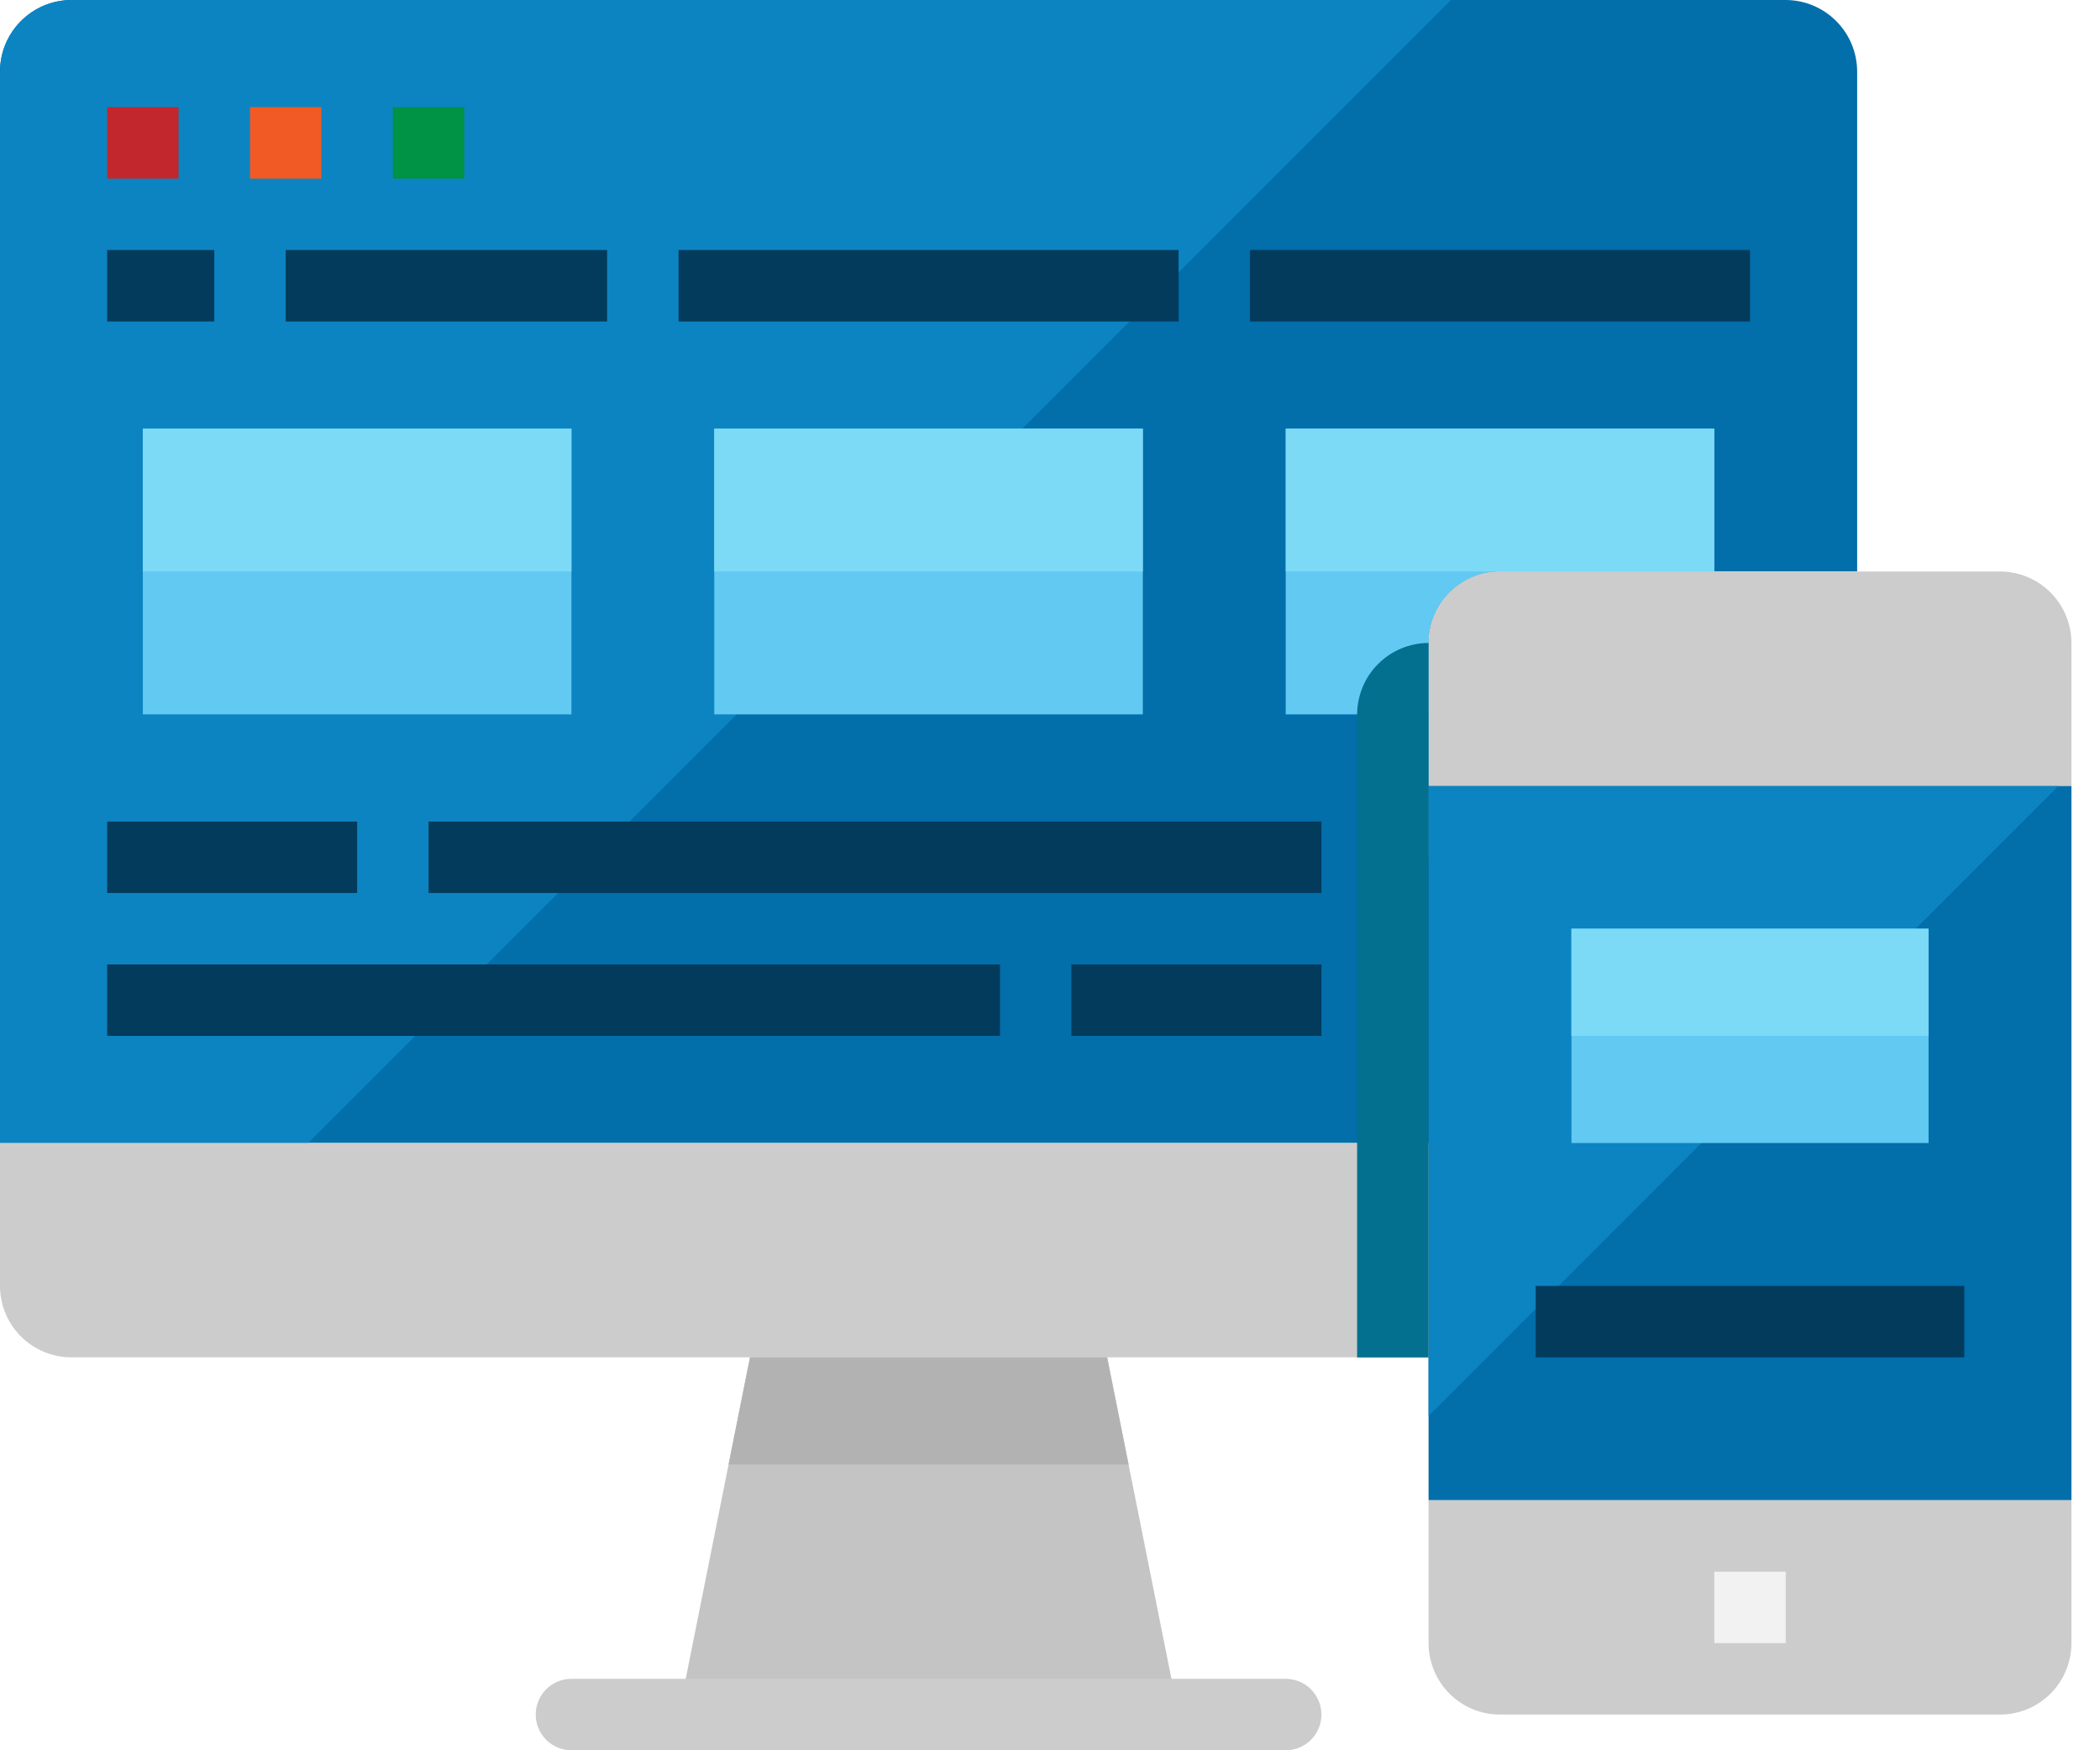
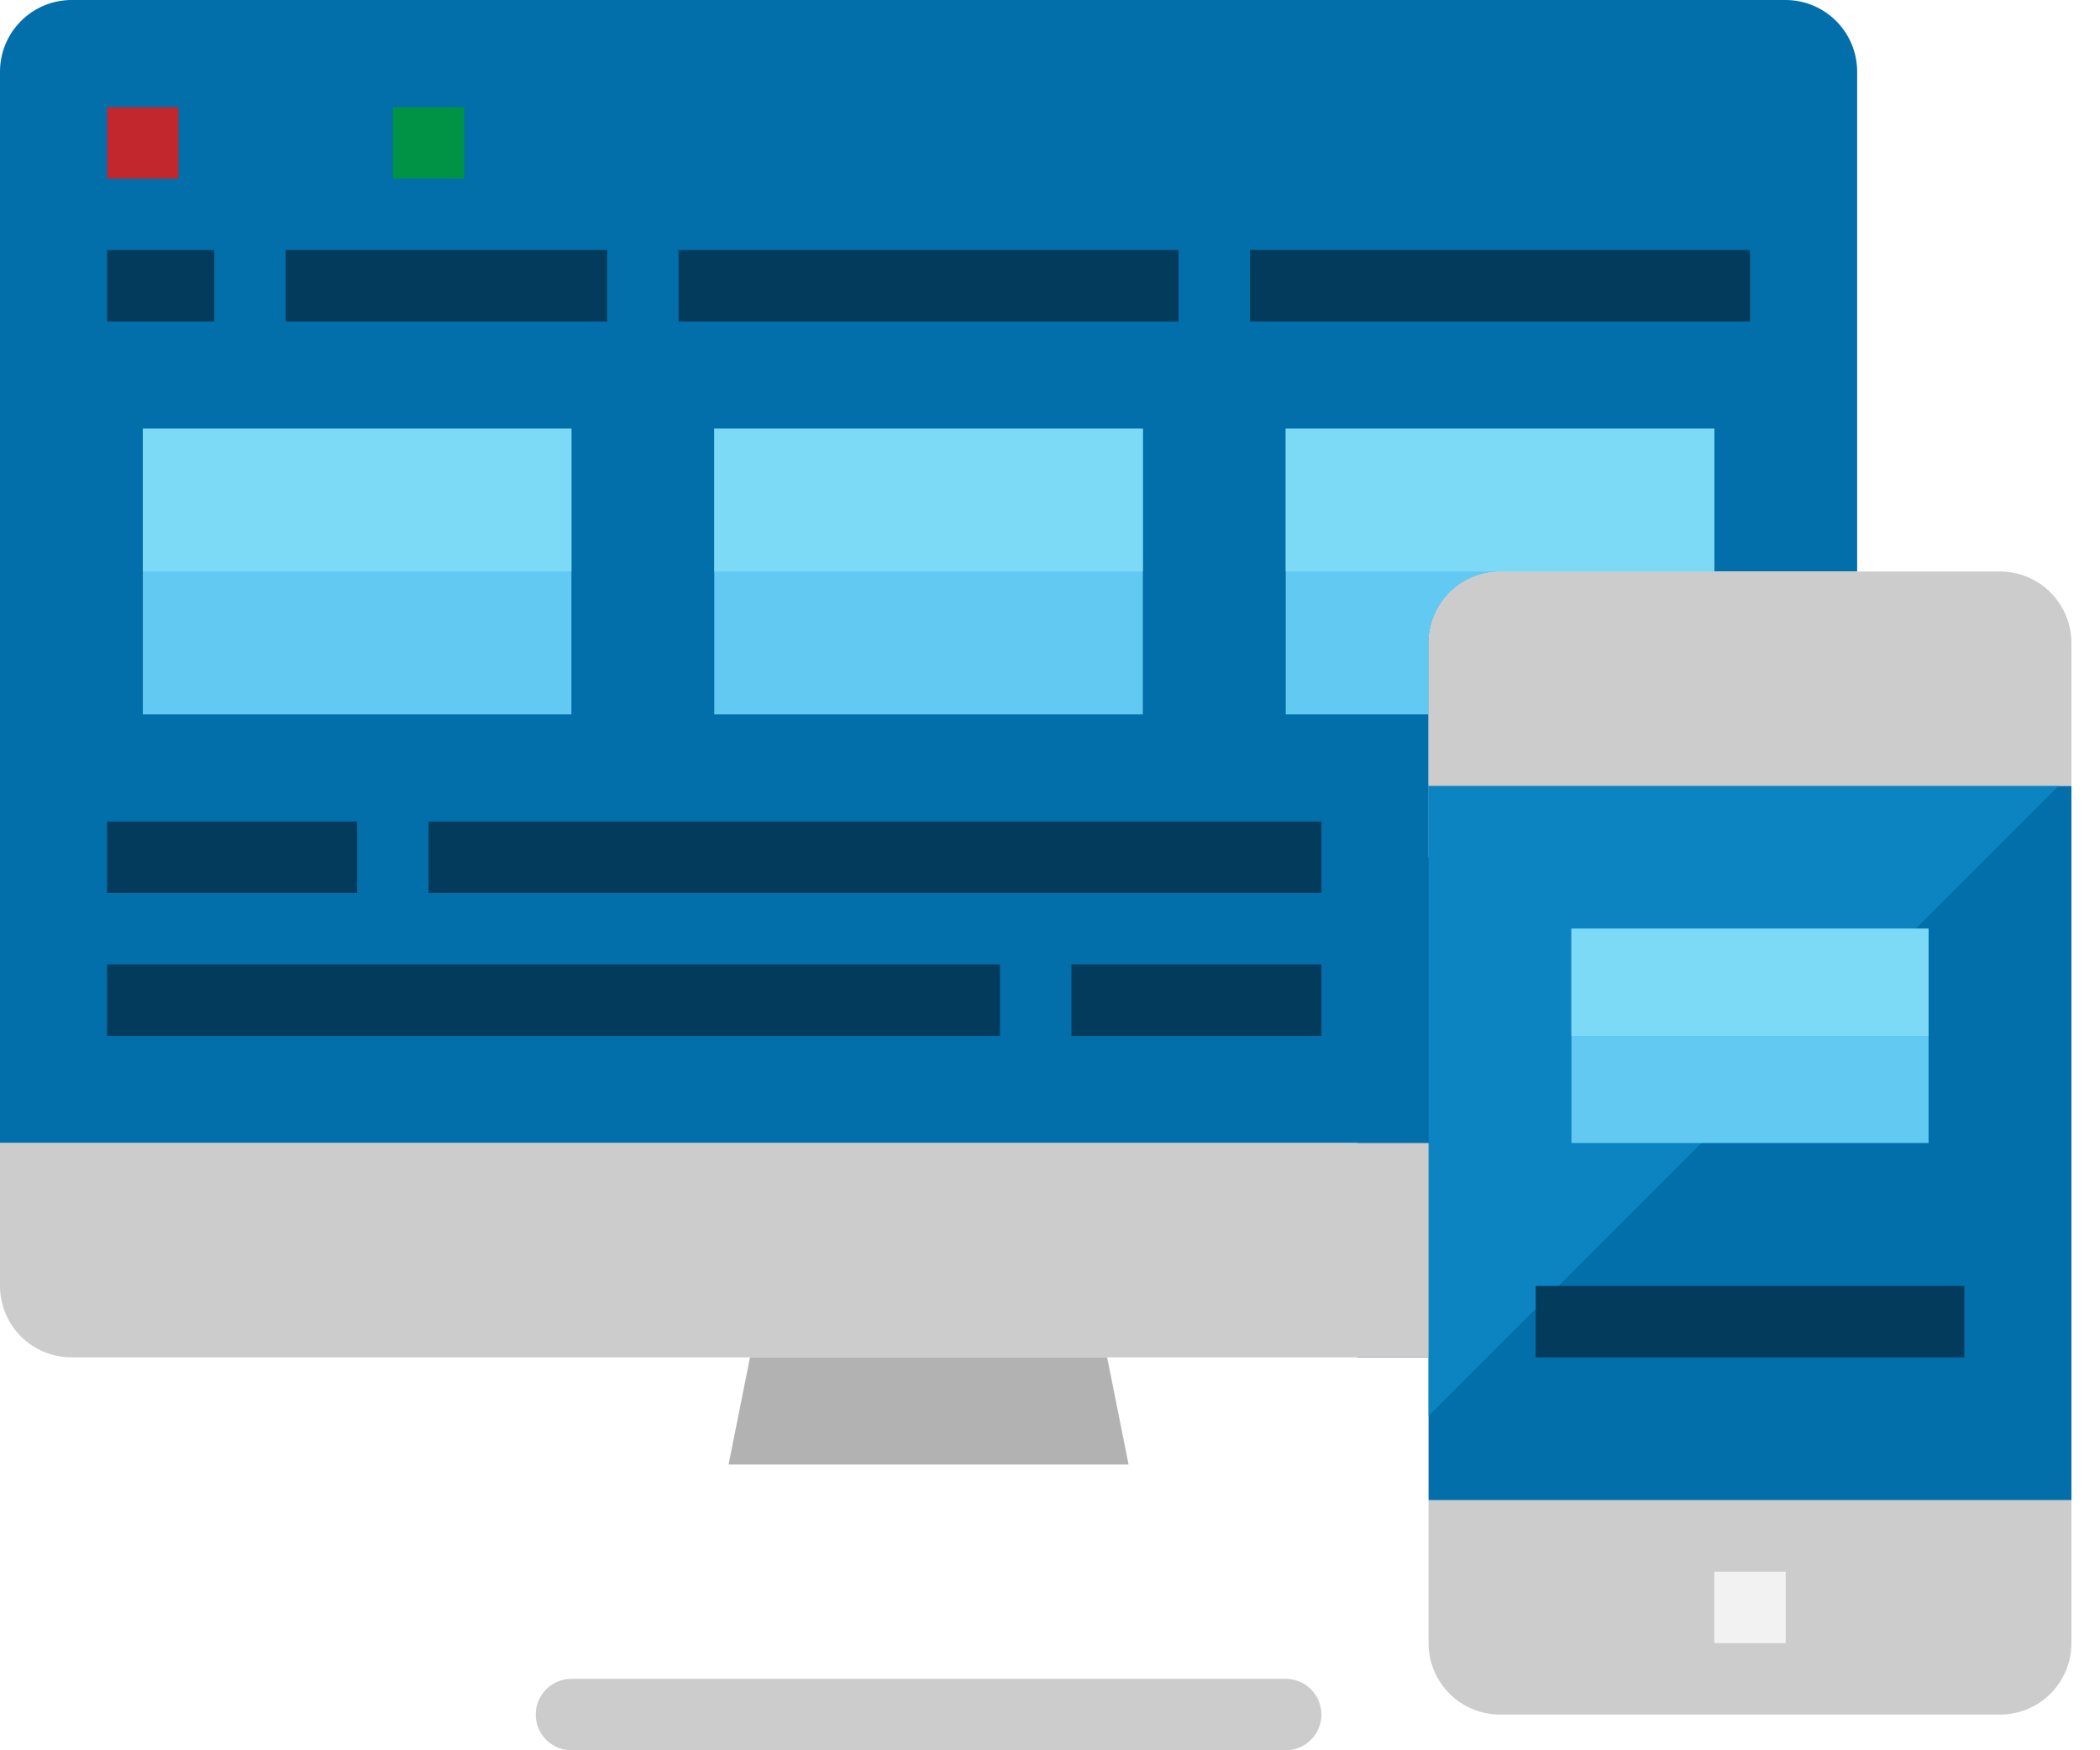
<svg xmlns="http://www.w3.org/2000/svg" width="48" height="40" viewBox="0 0 48 40" fill="none">
  <g id="Group">
    <path id="Vector" d="M42.449 1.633V13.061H34.286C33.853 13.062 33.439 13.235 33.133 13.541C32.827 13.847 32.654 14.261 32.653 14.694V26.122H0V1.633C0.001 1.2 0.174 0.786 0.48 0.48C0.786 0.174 1.2 0.001 1.633 0H40.816C41.249 0.001 41.663 0.174 41.969 0.48C42.275 0.786 42.448 1.2 42.449 1.633Z" fill="#026EAA" />
-     <path id="Vector_2" d="M33.167 0L7.045 26.122H0V1.633C0.001 1.2 0.174 0.786 0.48 0.48C0.786 0.174 1.2 0.001 1.633 0H33.167Z" fill="#0C84C1" />
    <path id="Vector_3" d="M32.653 17.959H47.347V34.286H32.653V17.959ZM31.02 19.592H32.653V31.02H31.02V19.592Z" fill="#026EAA" />
    <path id="Vector_4" d="M47.053 17.959L32.653 32.359V17.959H47.053Z" fill="#0C84C1" />
-     <path id="Vector_5" d="M26.939 39.184H15.51L16.653 33.469L17.143 31.02H25.306L25.796 33.469L26.939 39.184Z" fill="#C4C4C4" />
    <path id="Vector_6" d="M29.388 40H13.061C12.845 40 12.637 39.914 12.484 39.761C12.331 39.608 12.245 39.4 12.245 39.184C12.245 38.967 12.331 38.76 12.484 38.606C12.637 38.453 12.845 38.367 13.061 38.367H29.388C29.604 38.367 29.812 38.453 29.965 38.606C30.118 38.76 30.204 38.967 30.204 39.184C30.204 39.4 30.118 39.608 29.965 39.761C29.812 39.914 29.604 40 29.388 40ZM12.245 31.02H32.653V26.122H0V29.388C0 29.821 0.172 30.236 0.478 30.542C0.784 30.848 1.2 31.02 1.633 31.02H12.245ZM32.653 34.286H47.347V37.551C47.347 37.984 47.175 38.399 46.869 38.706C46.563 39.012 46.147 39.184 45.714 39.184H34.286C33.853 39.184 33.437 39.012 33.131 38.706C32.825 38.399 32.653 37.984 32.653 37.551V34.286Z" fill="#CCCCCC" />
    <path id="Vector_7" d="M39.184 35.918H40.816V37.551H39.184V35.918Z" fill="#F2F2F2" />
-     <path id="Vector_8" d="M2.449 2.449H4.081V4.082H2.449V2.449Z" fill="#C1272D" />
-     <path id="Vector_9" d="M5.714 2.449H7.347V4.082H5.714V2.449Z" fill="#F15A24" />
+     <path id="Vector_8" d="M2.449 2.449H4.081V4.082H2.449Z" fill="#C1272D" />
    <path id="Vector_10" d="M8.979 2.449H10.612V4.082H8.979V2.449Z" fill="#009245" />
    <path id="Vector_11" d="M3.265 9.796H13.061V16.326H3.265V9.796ZM16.326 9.796H26.122V16.326H16.326V9.796ZM39.184 9.796V13.061H34.285C33.853 13.062 33.438 13.235 33.133 13.541C32.827 13.847 32.654 14.261 32.653 14.694V16.326H29.388V9.796H39.184Z" fill="#61C9F2" />
    <g id="Group_2">
      <path id="Vector_12" d="M6.53 5.714H13.877V7.347H6.53V5.714ZM15.51 5.714H26.939V7.347H15.51V5.714ZM28.571 5.714H40V7.347H28.571V5.714ZM2.449 5.714H4.898V7.347H2.449V5.714ZM2.449 18.776H8.163V20.408H2.449V18.776ZM24.489 22.041H30.204V23.674H24.489V22.041ZM9.796 18.776H30.204V20.408H9.796V18.776ZM2.449 22.041H22.857V23.674H2.449V22.041Z" fill="#023B5B" />
    </g>
    <path id="Vector_13" d="M34.285 13.061H45.714C46.147 13.061 46.562 13.233 46.868 13.539C47.175 13.846 47.347 14.261 47.347 14.694V17.959H32.653V14.694C32.653 14.261 32.825 13.846 33.131 13.539C33.437 13.233 33.852 13.061 34.285 13.061Z" fill="#CCCCCC" />
    <path id="Vector_14" d="M35.919 21.224H44.082V26.122H35.919V21.224Z" fill="#61C9F2" />
    <path id="Vector_15" d="M35.102 29.388H44.898V31.02H35.102V29.388Z" fill="#023B5B" />
    <path id="Vector_16" d="M25.796 33.469H16.653L17.143 31.02H25.306L25.796 33.469Z" fill="#B2B2B2" />
-     <path id="Vector_17" d="M31.02 19.592H32.653V31.02H31.02V19.592ZM32.653 14.694V19.592H31.02V16.326C31.022 15.894 31.194 15.479 31.5 15.174C31.806 14.868 32.221 14.695 32.653 14.694Z" fill="#02708E" />
    <path id="Vector_18" d="M3.265 9.796H13.061V13.061H3.265V9.796ZM16.326 9.796H26.122V13.061H16.326V9.796ZM35.918 21.224H44.081V23.673H35.918V21.224ZM29.388 9.796H39.184V13.061H29.388V9.796Z" fill="#7CDAF7" />
  </g>
</svg>